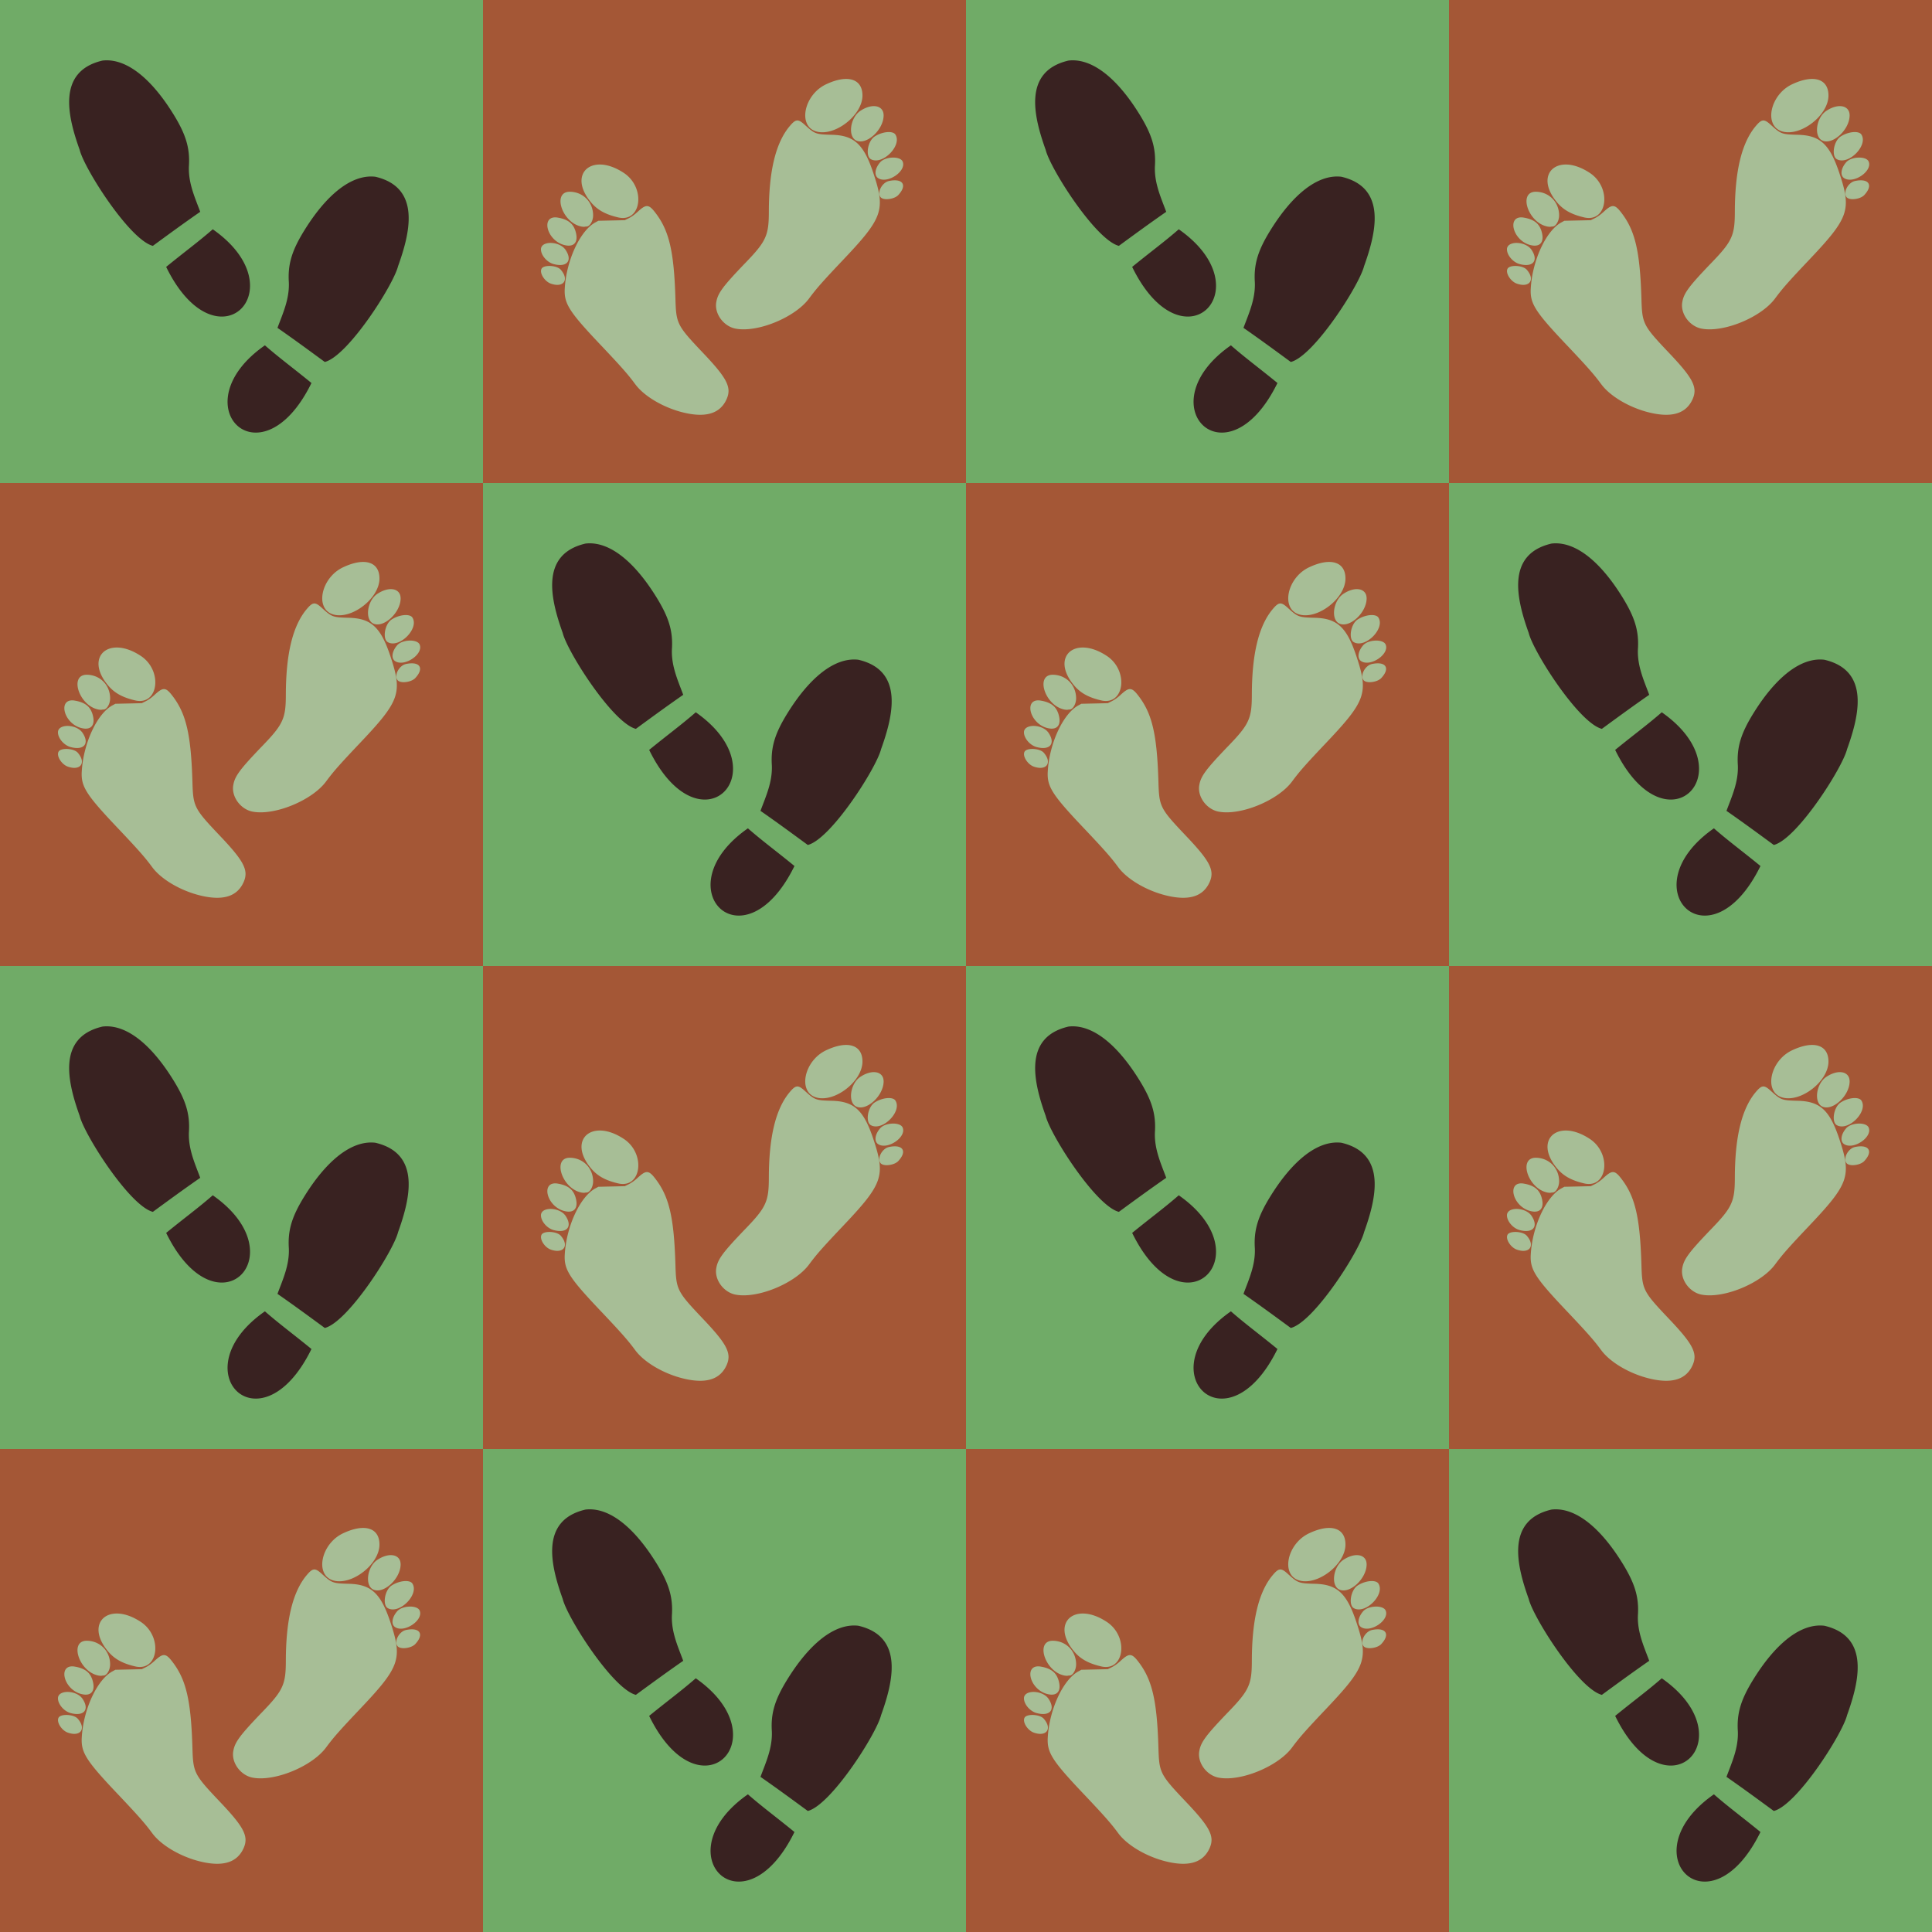
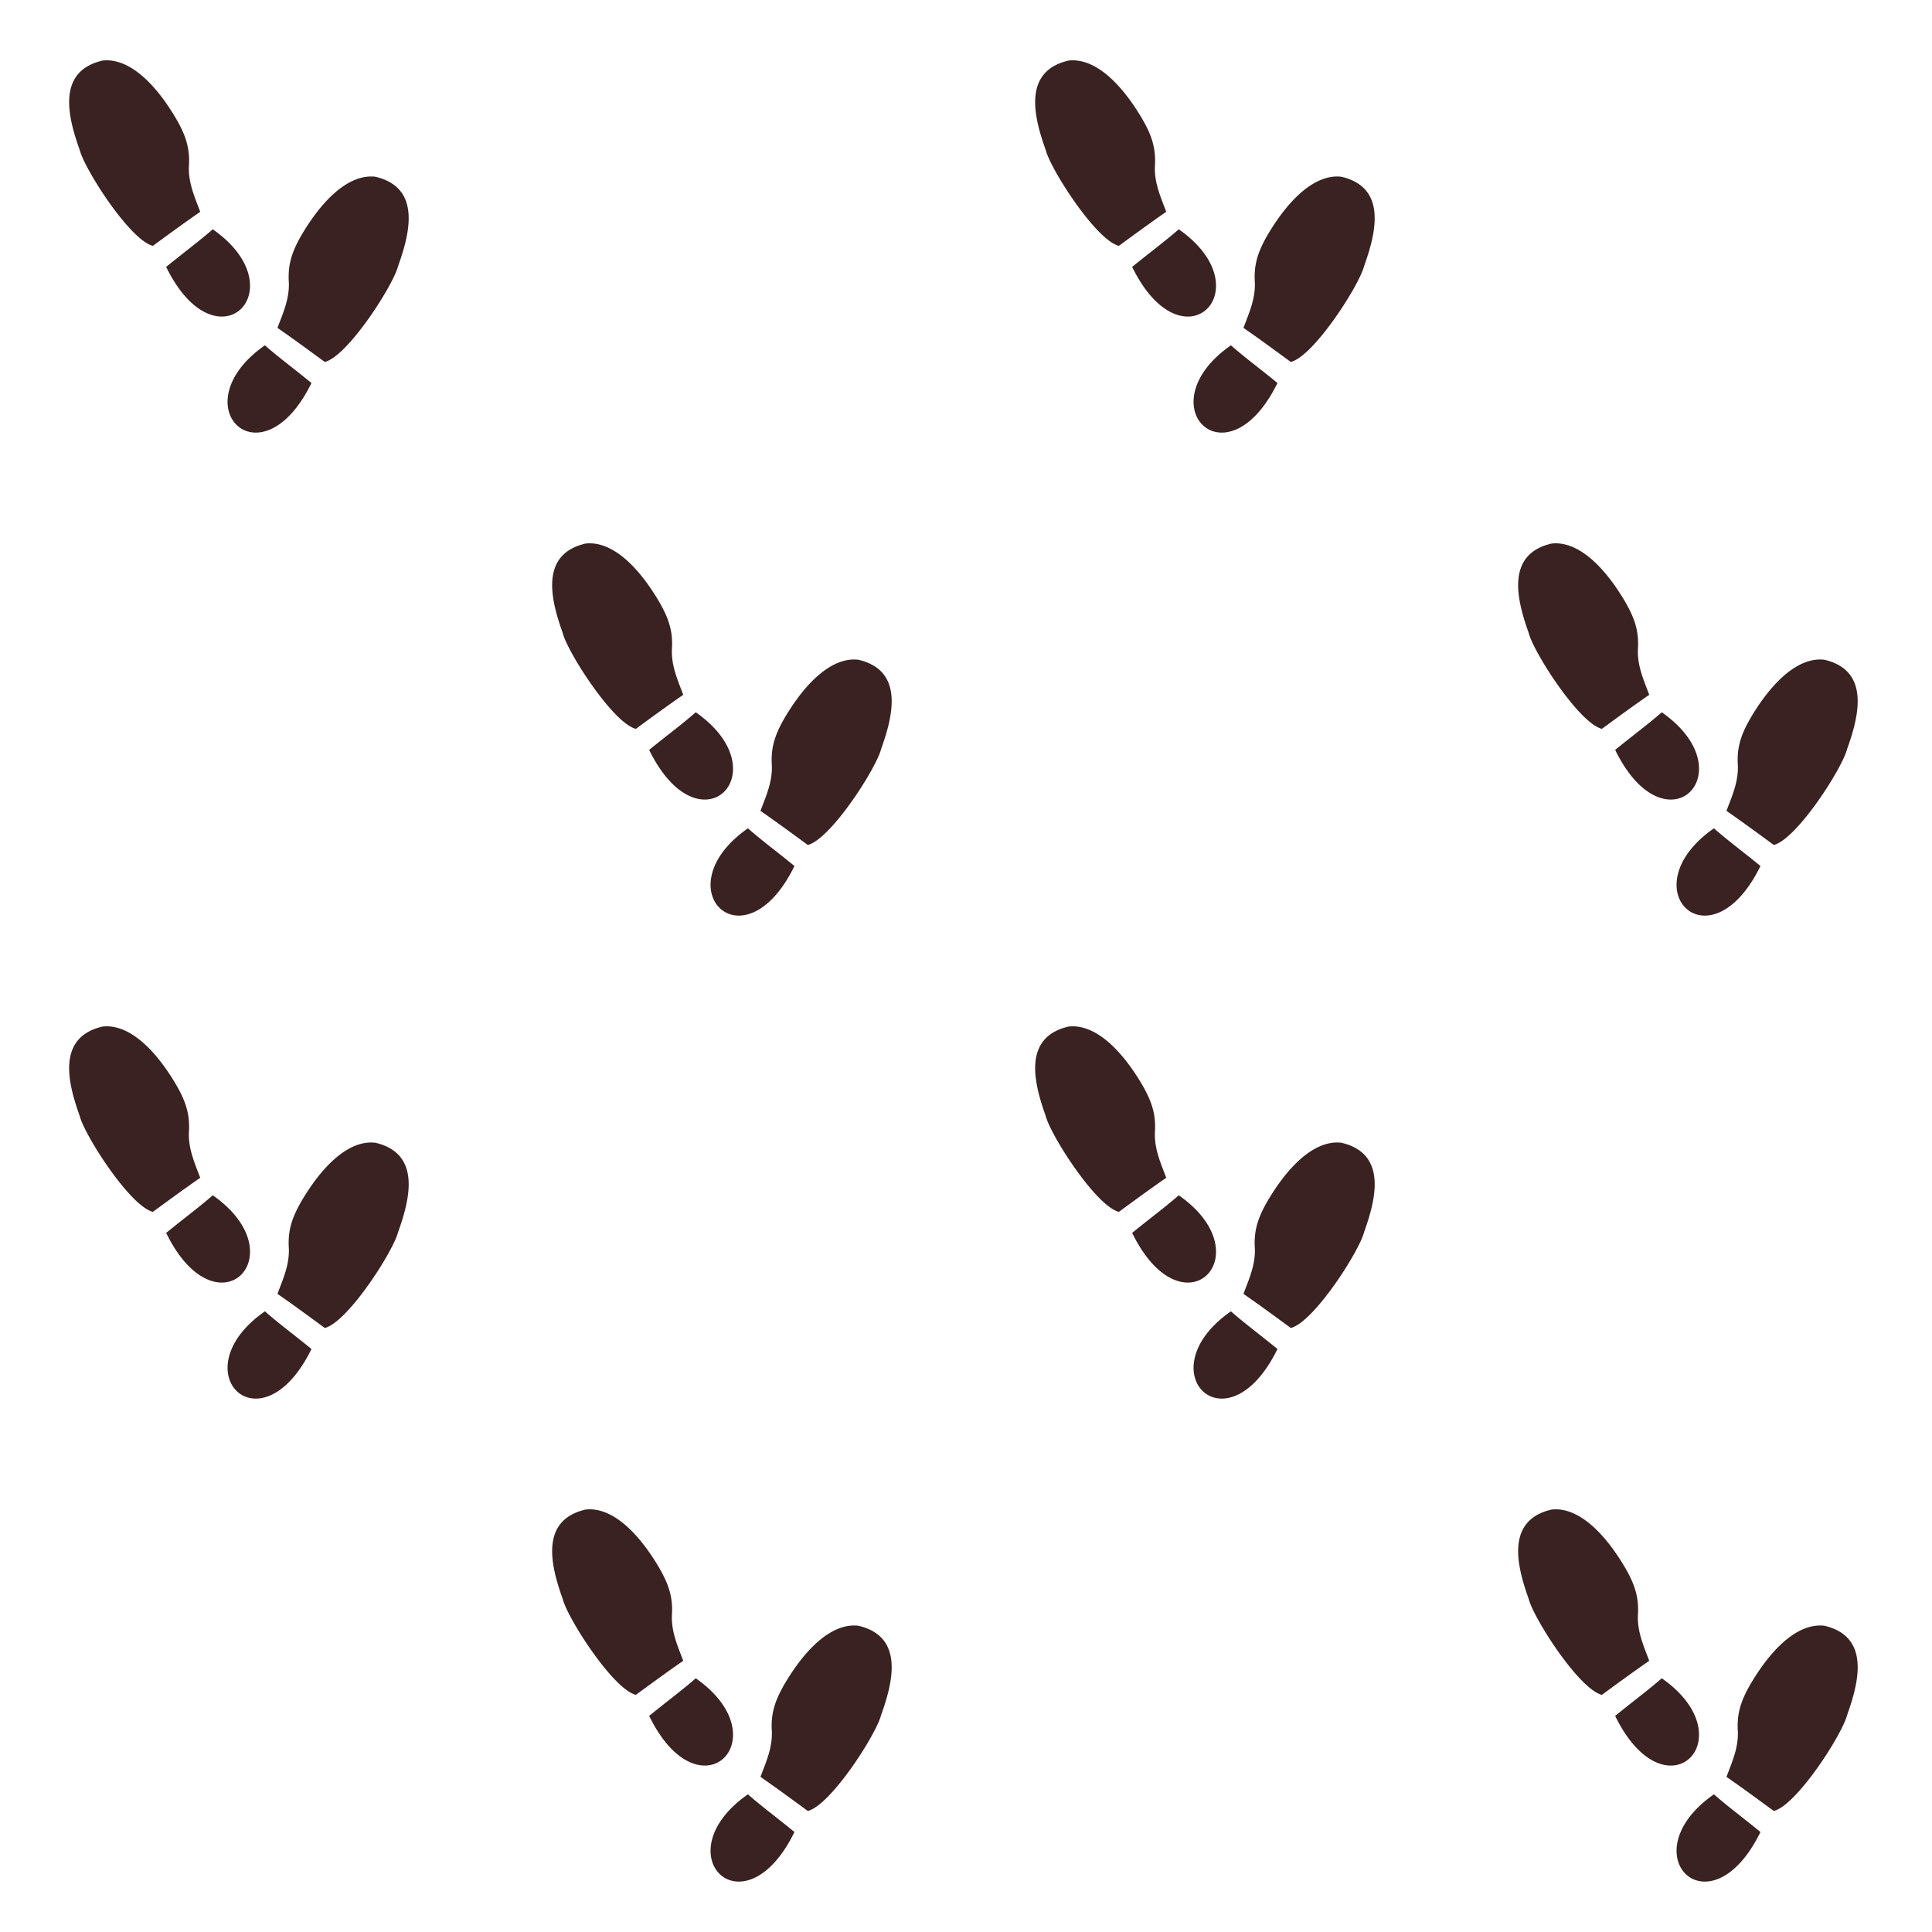
<svg xmlns="http://www.w3.org/2000/svg" width="1000" height="1000" viewBox="0 0 1000 1000">
-   <path d="M0 0h1000v1000H0z" fill="#70ab67" />
-   <path d="M250 0v250h250V0H250zm250 250v250h250V250H500zm250 0h250V0H750v250zm0 250v250h250V500H750zm0 250H500v250h250V750zm-250 0V500H250v250h250zm-250 0H0v250h250V750zm0-250V250H0v250h250z" fill="#a45736" />
-   <path d="M438.412 40.87c-2.99-.103-6.69.802-10.873 2.782-11.411 5.405-14.747 21.574-5.033 24.389 9.556 2.77 23.904-8.39 23.904-18.592 0-5.442-3.014-8.41-7.998-8.58zm500 0c-2.99-.103-6.69.802-10.873 2.782-11.411 5.405-14.747 21.574-5.033 24.389 9.556 2.77 23.904-8.39 23.904-18.592 0-5.442-3.014-8.41-7.998-8.58zM452.74 54.946c-2.13-.127-4.773.654-7.44 2.442-5.312 3.562-6.592 13.37-2.007 15.394 5.362 2.367 14.049-5.684 14.066-13.039.008-2.966-1.88-4.633-4.619-4.797zm500 0c-2.13-.127-4.773.654-7.44 2.442-5.312 3.562-6.592 13.37-2.007 15.394 5.362 2.367 14.049-5.684 14.066-13.039.008-2.966-1.88-4.633-4.619-4.797zM412.56 62.36c-1.134.083-2.217 1.043-3.801 2.922-7.238 8.588-10.78 23.15-10.805 44.426-.014 12.107-1.444 15.257-11.799 26.008-12.089 12.55-14.7 16.083-15.445 20.89-.907 5.858 3.84 12.275 9.977 13.485 11.276 2.223 30.761-5.74 38.048-15.55 3.975-5.352 6.918-8.691 17.596-19.964 20.68-21.83 22.09-25.85 15.752-44.908-4.987-14.997-9.958-19.61-21.437-19.897-8.356-.209-8.88-.4-13.983-5.066-1.786-1.634-2.97-2.428-4.103-2.346zm500 0c-1.134.083-2.217 1.043-3.801 2.922-7.238 8.588-10.78 23.15-10.805 44.426-.014 12.107-1.444 15.257-11.799 26.008-12.089 12.55-14.7 16.083-15.445 20.89-.907 5.858 3.84 12.275 9.977 13.485 11.276 2.223 30.761-5.74 38.048-15.55 3.975-5.352 6.918-8.691 17.596-19.964 20.68-21.83 22.09-25.85 15.752-44.908-4.987-14.997-9.958-19.61-21.437-19.897-8.356-.209-8.88-.4-13.983-5.066-1.786-1.634-2.97-2.428-4.103-2.346zm-452.801 6c-2.187.062-4.892.87-7.084 2.323-3.584 2.373-4.829 10.137-1.883 11.738 5.99 3.256 16.32-7.2 12.648-12.803-.59-.902-1.98-1.306-3.681-1.258zm500 0c-2.187.062-4.892.87-7.084 2.323-3.584 2.373-4.829 10.137-1.883 11.738 5.99 3.256 16.32-7.2 12.648-12.803-.59-.902-1.98-1.306-3.681-1.258zM461.906 81.57c-2.436.082-5.048.92-6.369 2.464-2.747 3.21-3.165 6.819-.953 8.21 4.849 3.046 14.7-3.665 12.635-8.608-.618-1.478-2.877-2.15-5.313-2.067zm500 0c-2.436.082-5.048.92-6.369 2.464-2.747 3.21-3.165 6.819-.953 8.21 4.849 3.046 14.7-3.665 12.635-8.608-.618-1.478-2.877-2.15-5.313-2.067zm-651.549 3.587c-9.152.062-13.304 8.888-4.527 19.475 3.323 4.009 7.485 6.337 14.106 7.896 12.1 2.851 14.466-15.375 2.986-22.998-4.638-3.08-8.983-4.397-12.565-4.373zm500 0c-9.152.062-13.304 8.888-4.527 19.475 3.323 4.009 7.485 6.337 14.106 7.896 12.1 2.851 14.466-15.375 2.986-22.998-4.638-3.08-8.983-4.397-12.565-4.373zm-347.744 8.192c-.744.035-1.566.144-2.465.334-3.726.786-6.457 6.286-4.228 8.515 1.639 1.64 7.02.904 9.016-1.23 4.203-4.498 2.886-7.864-2.323-7.62zm500 0c-.744.035-1.566.144-2.465.334-3.726.786-6.457 6.286-4.228 8.515 1.639 1.64 7.02.904 9.016-1.23 4.203-4.498 2.886-7.864-2.323-7.62zm-667.564 5.9c-9.405-.163-4.205 15.953 5.803 17.986.646.131 1.431.188 1.744.125a6.793 6.793 0 011.045-.117c1.65-.013 3.345-2.896 3.355-5.707.023-6.87-5.129-12.168-11.947-12.287zm500 0c-9.405-.163-4.205 15.953 5.803 17.986.646.131 1.431.188 1.744.125a6.793 6.793 0 011.045-.117c1.65-.013 3.345-2.896 3.355-5.707.023-6.87-5.129-12.168-11.947-12.287zm-460.389 7.43c-1.223.096-2.576 1.08-4.543 2.888-1.658 1.525-3.224 2.66-4.623 3.354l-2.115 1.049-6.838.152-6.838.152-1.549.844c-7.948 4.327-15.083 19.807-15.845 34.383-.398 7.602 2.339 11.907 18.255 28.707 10.966 11.574 14.527 15.607 18.192 20.6 5.117 6.972 16.783 13.378 27.937 15.343 9.682 1.706 15.987-.597 19.133-6.988 3.13-6.358.871-11.012-11.86-24.416-13.482-14.197-13.985-15.167-14.357-27.846-.709-24.155-3.118-34.94-9.843-44.056-2.175-2.948-3.533-4.29-5.106-4.166zm500 0c-1.223.096-2.576 1.08-4.543 2.888-1.658 1.525-3.224 2.66-4.623 3.354l-2.115 1.049-6.838.152-6.838.152-1.549.844c-7.948 4.327-15.083 19.807-15.845 34.383-.398 7.602 2.339 11.907 18.255 28.707 10.966 11.574 14.527 15.607 18.192 20.6 5.117 6.972 16.783 13.378 27.937 15.343 9.682 1.706 15.987-.597 19.133-6.988 3.13-6.358.871-11.012-11.86-24.416-13.482-14.197-13.985-15.167-14.357-27.846-.709-24.155-3.118-34.94-9.843-44.056-2.175-2.948-3.533-4.29-5.106-4.166zm-547.43 5.832c-7.082.139-3.997 11.877 4.655 14.26 5.083 1.4 7.541-1.212 6.154-6.538-1.149-4.41-3.858-6.63-9.256-7.587a8.02 8.02 0 00-1.553-.135zm500 0c-7.082.139-3.997 11.877 4.655 14.26 5.083 1.4 7.541-1.212 6.154-6.538-1.149-4.41-3.858-6.63-9.256-7.587a8.02 8.02 0 00-1.553-.135zm-502.005 13.236c-2.806-.07-5.225 1.014-5.225 3.303 0 3.075 3.125 6.71 6.56 7.635 6.865 1.845 9.9-1.736 6.202-7.319-1.541-2.326-4.732-3.55-7.537-3.619zm500 0c-2.806-.07-5.225 1.014-5.225 3.303 0 3.075 3.125 6.71 6.56 7.635 6.865 1.845 9.9-1.736 6.202-7.319-1.541-2.326-4.732-3.55-7.537-3.619zm-501.06 11.912c-1.783.03-3.359.49-3.858 1.424-1.19 2.221 1.563 6.606 4.859 7.744 6.58 2.273 9.606-2.063 5.057-7.244-1.133-1.29-3.767-1.962-6.059-1.924zm500 0c-1.783.03-3.359.49-3.858 1.424-1.19 2.221 1.563 6.606 4.859 7.744 6.58 2.273 9.606-2.063 5.057-7.244-1.133-1.29-3.767-1.962-6.059-1.924zM188.411 290.87c-2.99-.102-6.69.803-10.873 2.783-11.411 5.405-14.747 21.574-5.033 24.389 9.556 2.77 23.904-8.39 23.904-18.592 0-5.442-3.014-8.41-7.998-8.58zm500 0c-2.99-.102-6.69.803-10.873 2.783-11.411 5.405-14.747 21.574-5.033 24.389 9.556 2.77 23.904-8.39 23.904-18.592 0-5.442-3.014-8.41-7.998-8.58zM202.74 304.947c-2.13-.127-4.773.654-7.44 2.442-5.312 3.562-6.592 13.37-2.007 15.394 5.362 2.367 14.048-5.684 14.066-13.039.008-2.966-1.88-4.633-4.619-4.797zm500 0c-2.13-.127-4.773.654-7.44 2.442-5.312 3.562-6.592 13.37-2.007 15.394 5.362 2.367 14.049-5.684 14.066-13.039.008-2.966-1.88-4.633-4.619-4.797zM162.56 312.36c-1.134.083-2.217 1.043-3.801 2.922-7.238 8.588-10.78 23.15-10.805 44.426-.014 12.107-1.444 15.257-11.799 26.008-12.089 12.55-14.7 16.083-15.445 20.89-.907 5.858 3.84 12.275 9.977 13.485 11.276 2.223 30.761-5.74 38.048-15.55 3.975-5.352 6.918-8.691 17.596-19.964 20.68-21.83 22.09-25.85 15.752-44.908-4.987-14.997-9.958-19.61-21.437-19.897-8.356-.209-8.88-.4-13.983-5.066-1.786-1.634-2.97-2.428-4.103-2.346zm500 0c-1.134.083-2.217 1.043-3.801 2.922-7.238 8.588-10.78 23.15-10.805 44.426-.014 12.107-1.444 15.257-11.799 26.008-12.089 12.55-14.7 16.083-15.445 20.89-.907 5.858 3.84 12.275 9.977 13.485 11.276 2.223 30.761-5.74 38.048-15.55 3.975-5.352 6.918-8.691 17.596-19.964 20.68-21.83 22.09-25.85 15.752-44.908-4.987-14.997-9.958-19.61-21.437-19.897-8.356-.209-8.88-.4-13.983-5.066-1.786-1.634-2.97-2.428-4.103-2.346zm-452.801 6c-2.187.062-4.892.87-7.084 2.323-3.584 2.373-4.829 10.137-1.883 11.738 5.99 3.256 16.32-7.2 12.648-12.803-.59-.902-1.98-1.306-3.681-1.258zm500 0c-2.187.062-4.892.87-7.084 2.323-3.584 2.373-4.829 10.137-1.883 11.738 5.99 3.256 16.32-7.2 12.648-12.803-.59-.902-1.98-1.306-3.681-1.258zm-497.852 13.21c-2.436.082-5.048.92-6.369 2.464-2.747 3.21-3.165 6.819-.953 8.21 4.849 3.046 14.7-3.665 12.635-8.608-.618-1.478-2.877-2.15-5.313-2.067zm500 0c-2.436.082-5.048.92-6.369 2.464-2.747 3.21-3.165 6.819-.953 8.21 4.849 3.046 14.7-3.665 12.635-8.608-.618-1.478-2.877-2.15-5.313-2.067zm-651.549 3.587c-9.152.062-13.304 8.888-4.527 19.475 3.323 4.009 7.485 6.337 14.106 7.896 12.1 2.851 14.466-15.375 2.986-22.998-4.638-3.08-8.983-4.397-12.565-4.373zm500 0c-9.152.062-13.304 8.888-4.527 19.475 3.323 4.009 7.485 6.337 14.106 7.896 12.1 2.851 14.466-15.375 2.986-22.998-4.638-3.08-8.983-4.397-12.565-4.373zm-347.744 8.192c-.744.035-1.566.144-2.465.334-3.726.786-6.457 6.286-4.228 8.515 1.639 1.64 7.02.904 9.016-1.23 4.203-4.498 2.886-7.864-2.323-7.62zm500 0c-.744.035-1.566.144-2.465.334-3.726.786-6.457 6.286-4.228 8.515 1.639 1.64 7.02.904 9.016-1.23 4.203-4.498 2.886-7.864-2.323-7.62zm-667.564 5.9c-9.405-.163-4.205 15.953 5.803 17.986.646.131 1.431.188 1.744.125a6.806 6.806 0 011.045-.117c1.65-.013 3.346-2.896 3.355-5.707.023-6.87-5.129-12.168-11.947-12.287zm500 0c-9.405-.163-4.205 15.953 5.803 17.986.646.131 1.431.188 1.744.125a6.806 6.806 0 011.045-.117c1.65-.013 3.345-2.896 3.355-5.707.023-6.87-5.129-12.168-11.947-12.287zm-460.389 7.43c-1.223.096-2.576 1.08-4.543 2.888-1.658 1.525-3.224 2.66-4.623 3.354l-2.115 1.049-6.838.152-6.838.152-1.549.844c-7.948 4.327-15.083 19.807-15.845 34.383-.398 7.602 2.339 11.907 18.255 28.707 10.966 11.574 14.527 15.607 18.192 20.6 5.117 6.972 16.783 13.378 27.937 15.343 9.682 1.706 15.987-.597 19.133-6.988 3.13-6.358.871-11.012-11.86-24.416C100.485 418.55 99.982 417.58 99.61 404.9c-.709-24.155-3.118-34.94-9.843-44.056-2.175-2.948-3.533-4.29-5.106-4.166zm500 0c-1.223.096-2.576 1.08-4.543 2.888-1.658 1.525-3.224 2.66-4.623 3.354l-2.115 1.049-6.838.152-6.838.152-1.549.844c-7.948 4.327-15.083 19.807-15.845 34.383-.398 7.602 2.339 11.907 18.255 28.707 10.966 11.574 14.527 15.607 18.192 20.6 5.117 6.972 16.783 13.378 27.937 15.343 9.682 1.706 15.987-.597 19.133-6.988 3.13-6.358.871-11.012-11.86-24.416-13.482-14.197-13.985-15.167-14.357-27.846-.709-24.155-3.118-34.94-9.843-44.056-2.175-2.948-3.533-4.29-5.106-4.166zM37.23 362.51c-7.082.139-3.997 11.877 4.655 14.26 5.083 1.4 7.541-1.212 6.154-6.538-1.149-4.41-3.858-6.63-9.256-7.587a8.02 8.02 0 00-1.553-.135zm500 0c-7.082.139-3.997 11.877 4.655 14.26 5.083 1.4 7.541-1.212 6.154-6.538-1.149-4.41-3.858-6.63-9.256-7.587a8.02 8.02 0 00-1.553-.135zM35.225 375.746c-2.806-.07-5.225 1.014-5.225 3.303 0 3.075 3.125 6.71 6.56 7.635 6.865 1.845 9.9-1.736 6.202-7.319-1.541-2.326-4.732-3.55-7.537-3.619zm500 0c-2.806-.07-5.225 1.014-5.225 3.303 0 3.075 3.125 6.71 6.56 7.635 6.865 1.845 9.9-1.736 6.202-7.319-1.541-2.326-4.732-3.55-7.537-3.619zm-501.06 11.912c-1.783.03-3.359.49-3.858 1.424-1.19 2.221 1.563 6.606 4.859 7.744 6.58 2.273 9.606-2.063 5.057-7.244-1.133-1.29-3.767-1.962-6.059-1.924zm500 0c-1.783.03-3.359.49-3.858 1.424-1.19 2.221 1.563 6.606 4.859 7.744 6.58 2.273 9.606-2.063 5.057-7.244-1.133-1.29-3.767-1.962-6.059-1.924zM438.411 540.87c-2.99-.102-6.69.803-10.873 2.783-11.411 5.405-14.747 21.574-5.033 24.389 9.556 2.77 23.904-8.39 23.904-18.592 0-5.442-3.014-8.41-7.998-8.58zm500 0c-2.99-.102-6.69.803-10.873 2.783-11.411 5.405-14.747 21.574-5.033 24.389 9.556 2.77 23.904-8.39 23.904-18.592 0-5.442-3.014-8.41-7.998-8.58zM452.74 554.947c-2.13-.127-4.773.654-7.44 2.442-5.312 3.562-6.592 13.37-2.007 15.394 5.362 2.367 14.049-5.684 14.066-13.039.008-2.966-1.88-4.633-4.619-4.797zm500 0c-2.13-.127-4.773.654-7.44 2.442-5.312 3.562-6.592 13.37-2.007 15.394 5.362 2.367 14.049-5.684 14.066-13.039.008-2.966-1.88-4.633-4.619-4.797zM412.56 562.36c-1.134.083-2.217 1.043-3.801 2.922-7.238 8.588-10.78 23.15-10.805 44.426-.014 12.107-1.444 15.257-11.799 26.008-12.089 12.55-14.7 16.083-15.445 20.89-.907 5.858 3.84 12.275 9.977 13.485 11.276 2.223 30.761-5.74 38.048-15.55 3.975-5.352 6.918-8.691 17.596-19.964 20.68-21.83 22.09-25.85 15.752-44.908-4.987-14.997-9.958-19.61-21.437-19.897-8.356-.209-8.88-.4-13.983-5.066-1.786-1.634-2.97-2.428-4.103-2.346zm500 0c-1.134.083-2.217 1.043-3.801 2.922-7.238 8.588-10.78 23.15-10.805 44.426-.014 12.107-1.444 15.257-11.799 26.008-12.089 12.55-14.7 16.083-15.445 20.89-.907 5.858 3.84 12.275 9.977 13.485 11.276 2.223 30.761-5.74 38.048-15.55 3.975-5.352 6.918-8.691 17.596-19.964 20.68-21.83 22.09-25.85 15.752-44.908-4.987-14.997-9.958-19.61-21.437-19.897-8.356-.209-8.88-.4-13.983-5.066-1.786-1.634-2.97-2.428-4.103-2.346zm-452.801 6c-2.187.062-4.892.87-7.084 2.323-3.584 2.373-4.829 10.137-1.883 11.738 5.99 3.256 16.32-7.2 12.648-12.803-.59-.902-1.98-1.306-3.681-1.258zm500 0c-2.187.062-4.892.87-7.084 2.323-3.584 2.373-4.829 10.137-1.883 11.738 5.99 3.256 16.32-7.2 12.648-12.803-.59-.902-1.98-1.306-3.681-1.258zm-497.852 13.21c-2.436.082-5.048.92-6.369 2.464-2.747 3.21-3.165 6.819-.953 8.21 4.849 3.046 14.7-3.665 12.635-8.608-.618-1.478-2.877-2.15-5.313-2.067zm500 0c-2.436.082-5.048.92-6.369 2.464-2.747 3.21-3.165 6.819-.953 8.21 4.849 3.046 14.7-3.665 12.635-8.608-.618-1.478-2.877-2.15-5.313-2.067zm-651.549 3.587c-9.152.062-13.304 8.888-4.527 19.475 3.323 4.009 7.485 6.337 14.106 7.896 12.1 2.851 14.466-15.375 2.986-22.998-4.638-3.08-8.983-4.397-12.565-4.373zm500 0c-9.152.062-13.304 8.888-4.527 19.475 3.323 4.009 7.485 6.337 14.106 7.896 12.1 2.851 14.466-15.375 2.986-22.998-4.638-3.08-8.983-4.397-12.565-4.373zm-347.744 8.192c-.744.035-1.566.144-2.465.334-3.726.786-6.457 6.286-4.228 8.515 1.639 1.64 7.02.904 9.016-1.23 4.203-4.498 2.886-7.864-2.323-7.62zm500 0c-.744.035-1.566.144-2.465.334-3.726.786-6.457 6.286-4.228 8.515 1.639 1.64 7.02.904 9.016-1.23 4.203-4.498 2.886-7.864-2.323-7.62zm-667.564 5.9c-9.405-.163-4.205 15.953 5.803 17.986.646.131 1.431.188 1.744.125a6.793 6.793 0 011.045-.117c1.65-.013 3.345-2.896 3.355-5.707.023-6.87-5.129-12.168-11.947-12.287zm500 0c-9.405-.163-4.205 15.953 5.803 17.986.646.131 1.431.188 1.744.125a6.793 6.793 0 011.045-.117c1.65-.013 3.345-2.896 3.355-5.707.023-6.87-5.129-12.168-11.947-12.287zm-460.389 7.43c-1.223.096-2.576 1.08-4.543 2.888-1.658 1.525-3.224 2.66-4.623 3.354l-2.115 1.049-6.838.152-6.838.152-1.549.844c-7.948 4.327-15.083 19.807-15.845 34.383-.398 7.602 2.339 11.907 18.255 28.707 10.966 11.574 14.527 15.607 18.192 20.6 5.117 6.972 16.783 13.378 27.937 15.343 9.682 1.706 15.987-.597 19.133-6.988 3.13-6.358.871-11.012-11.86-24.416-13.482-14.197-13.985-15.167-14.357-27.846-.709-24.155-3.118-34.94-9.843-44.056-2.175-2.948-3.533-4.29-5.106-4.166zm500 0c-1.223.096-2.576 1.08-4.543 2.888-1.658 1.525-3.224 2.66-4.623 3.354l-2.115 1.049-6.838.152-6.838.152-1.549.844c-7.948 4.327-15.083 19.807-15.845 34.383-.398 7.602 2.339 11.907 18.255 28.707 10.966 11.574 14.527 15.607 18.192 20.6 5.117 6.972 16.783 13.378 27.937 15.343 9.682 1.706 15.987-.597 19.133-6.988 3.13-6.358.871-11.012-11.86-24.416-13.482-14.197-13.985-15.167-14.357-27.846-.709-24.155-3.118-34.94-9.843-44.056-2.175-2.948-3.533-4.29-5.106-4.166zm-547.43 5.832c-7.082.139-3.997 11.877 4.655 14.26 5.083 1.4 7.541-1.212 6.154-6.538-1.149-4.41-3.858-6.63-9.256-7.587a8.02 8.02 0 00-1.553-.135zm500 0c-7.082.139-3.997 11.877 4.655 14.26 5.083 1.4 7.541-1.212 6.154-6.538-1.149-4.41-3.858-6.63-9.256-7.587a8.02 8.02 0 00-1.553-.135zm-502.005 13.236c-2.806-.07-5.225 1.014-5.225 3.303 0 3.075 3.125 6.71 6.56 7.635 6.865 1.845 9.9-1.736 6.202-7.319-1.541-2.326-4.732-3.55-7.537-3.619zm500 0c-2.806-.07-5.225 1.014-5.225 3.303 0 3.075 3.125 6.71 6.56 7.635 6.865 1.845 9.9-1.736 6.202-7.319-1.541-2.326-4.732-3.55-7.537-3.619zm-501.06 11.912c-1.783.03-3.359.49-3.858 1.424-1.19 2.221 1.563 6.606 4.859 7.744 6.58 2.273 9.606-2.063 5.057-7.244-1.133-1.29-3.767-1.962-6.059-1.924zm500 0c-1.783.03-3.359.49-3.858 1.424-1.19 2.221 1.563 6.606 4.859 7.744 6.58 2.273 9.606-2.063 5.057-7.244-1.133-1.29-3.767-1.962-6.059-1.924zM188.411 790.87c-2.99-.102-6.69.803-10.873 2.783-11.411 5.405-14.747 21.574-5.033 24.389 9.556 2.77 23.904-8.39 23.904-18.592 0-5.442-3.014-8.41-7.998-8.58zm500 0c-2.99-.102-6.69.803-10.873 2.783-11.411 5.405-14.747 21.574-5.033 24.389 9.556 2.77 23.904-8.39 23.904-18.592 0-5.442-3.014-8.41-7.998-8.58zM202.74 804.947c-2.13-.127-4.773.654-7.44 2.442-5.312 3.562-6.592 13.37-2.007 15.394 5.362 2.367 14.048-5.684 14.066-13.039.008-2.966-1.88-4.633-4.619-4.797zm500 0c-2.13-.127-4.773.654-7.44 2.442-5.312 3.562-6.592 13.37-2.007 15.394 5.362 2.367 14.049-5.684 14.066-13.039.008-2.966-1.88-4.633-4.619-4.797zM162.56 812.36c-1.134.083-2.217 1.043-3.801 2.922-7.238 8.588-10.78 23.15-10.805 44.426-.014 12.107-1.444 15.257-11.799 26.008-12.089 12.55-14.7 16.083-15.445 20.89-.907 5.858 3.84 12.275 9.977 13.485 11.276 2.223 30.761-5.74 38.048-15.55 3.975-5.352 6.918-8.691 17.596-19.964 20.68-21.83 22.09-25.85 15.752-44.908-4.987-14.997-9.958-19.61-21.437-19.897-8.356-.209-8.88-.4-13.983-5.066-1.786-1.634-2.97-2.428-4.103-2.346zm500 0c-1.134.083-2.217 1.043-3.801 2.922-7.238 8.588-10.78 23.15-10.805 44.426-.014 12.107-1.444 15.257-11.799 26.008-12.089 12.55-14.7 16.083-15.445 20.89-.907 5.858 3.84 12.275 9.977 13.485 11.276 2.223 30.761-5.74 38.048-15.55 3.975-5.352 6.918-8.691 17.596-19.964 20.68-21.83 22.09-25.85 15.752-44.908-4.987-14.997-9.958-19.61-21.437-19.897-8.356-.209-8.88-.4-13.983-5.066-1.786-1.634-2.97-2.428-4.103-2.346zm-452.801 6c-2.187.062-4.892.87-7.084 2.323-3.584 2.373-4.829 10.137-1.883 11.738 5.99 3.256 16.32-7.2 12.648-12.803-.59-.902-1.98-1.306-3.681-1.258zm500 0c-2.187.062-4.892.87-7.084 2.323-3.584 2.373-4.829 10.137-1.883 11.738 5.99 3.256 16.32-7.2 12.648-12.803-.59-.902-1.98-1.306-3.681-1.258zm-497.852 13.21c-2.436.082-5.048.92-6.369 2.464-2.747 3.21-3.165 6.819-.953 8.21 4.849 3.046 14.7-3.665 12.635-8.608-.618-1.478-2.877-2.15-5.313-2.067zm500 0c-2.436.082-5.048.92-6.369 2.464-2.747 3.21-3.165 6.819-.953 8.21 4.849 3.046 14.7-3.665 12.635-8.608-.618-1.478-2.877-2.15-5.313-2.067zm-651.549 3.587c-9.152.062-13.304 8.888-4.527 19.475 3.323 4.009 7.485 6.337 14.106 7.896 12.1 2.851 14.466-15.375 2.986-22.998-4.638-3.08-8.983-4.397-12.565-4.373zm500 0c-9.152.062-13.304 8.888-4.527 19.475 3.323 4.009 7.485 6.337 14.106 7.896 12.1 2.851 14.466-15.375 2.986-22.998-4.638-3.08-8.983-4.397-12.565-4.373zm-347.744 8.192c-.744.035-1.566.144-2.465.334-3.726.786-6.457 6.286-4.228 8.515 1.639 1.64 7.02.904 9.016-1.23 4.203-4.498 2.886-7.864-2.323-7.62zm500 0c-.744.035-1.566.144-2.465.334-3.726.786-6.457 6.286-4.228 8.515 1.639 1.64 7.02.904 9.016-1.23 4.203-4.498 2.886-7.864-2.323-7.62zm-667.564 5.9c-9.405-.163-4.205 15.953 5.803 17.986.646.131 1.431.188 1.744.125a6.794 6.794 0 011.045-.117c1.65-.013 3.346-2.896 3.355-5.707.023-6.87-5.129-12.168-11.947-12.287zm500 0c-9.405-.163-4.205 15.953 5.803 17.986.646.131 1.431.188 1.744.125a6.793 6.793 0 011.045-.117c1.65-.013 3.345-2.896 3.355-5.707.023-6.87-5.129-12.168-11.947-12.287zm-460.389 7.43c-1.223.096-2.576 1.08-4.543 2.888-1.658 1.525-3.224 2.66-4.623 3.354l-2.115 1.049-6.838.152-6.838.152-1.549.844c-7.948 4.327-15.083 19.807-15.845 34.383-.398 7.602 2.339 11.907 18.255 28.707 10.966 11.574 14.527 15.607 18.192 20.6 5.117 6.972 16.783 13.378 27.937 15.343 9.682 1.706 15.987-.597 19.133-6.988 3.13-6.358.871-11.012-11.86-24.416C100.485 918.55 99.982 917.58 99.61 904.9c-.709-24.155-3.118-34.94-9.843-44.056-2.175-2.948-3.533-4.29-5.106-4.166zm500 0c-1.223.096-2.576 1.08-4.543 2.888-1.658 1.525-3.224 2.66-4.623 3.354l-2.115 1.049-6.838.152-6.838.152-1.549.844c-7.948 4.327-15.083 19.807-15.845 34.383-.398 7.602 2.339 11.907 18.255 28.707 10.966 11.574 14.527 15.607 18.192 20.6 5.117 6.972 16.783 13.378 27.937 15.343 9.682 1.706 15.987-.597 19.133-6.988 3.13-6.358.871-11.012-11.86-24.416-13.482-14.197-13.985-15.167-14.357-27.846-.709-24.155-3.118-34.94-9.843-44.056-2.175-2.948-3.533-4.29-5.106-4.166zM37.23 862.51c-7.082.139-3.997 11.877 4.655 14.26 5.083 1.4 7.541-1.212 6.154-6.538-1.149-4.41-3.858-6.63-9.256-7.587a8.02 8.02 0 00-1.553-.135zm500 0c-7.082.139-3.997 11.877 4.655 14.26 5.083 1.4 7.541-1.212 6.154-6.538-1.149-4.41-3.858-6.63-9.256-7.587a8.02 8.02 0 00-1.553-.135zM35.225 875.746c-2.806-.07-5.225 1.014-5.225 3.303 0 3.075 3.125 6.71 6.56 7.635 6.865 1.845 9.9-1.736 6.202-7.319-1.541-2.326-4.732-3.55-7.537-3.619zm500 0c-2.806-.07-5.225 1.014-5.225 3.303 0 3.075 3.125 6.71 6.56 7.635 6.865 1.845 9.9-1.736 6.202-7.319-1.541-2.326-4.732-3.55-7.537-3.619zm-501.06 11.912c-1.783.03-3.359.49-3.858 1.424-1.19 2.221 1.563 6.606 4.859 7.744 6.58 2.273 9.606-2.063 5.057-7.244-1.133-1.29-3.767-1.962-6.059-1.924zm500 0c-1.783.03-3.359.49-3.858 1.424-1.19 2.221 1.563 6.606 4.859 7.744 6.58 2.273 9.606-2.063 5.057-7.244-1.133-1.29-3.767-1.962-6.059-1.924z" fill="#a7be96" />
  <path d="M55.28 31.223a18.862 18.862 0 00-2.218.127c-24.009 5.586-17.83 29.425-11.806 46.27 2.427 9.8 25.879 46.573 37.863 49.634 8.211-6.011 16.273-11.91 24.518-17.625-2.893-7.751-6.222-15.01-5.856-23.611.6-9.305-1.528-16.416-8.078-26.995-11.168-18.037-23.272-27.78-34.424-27.8zm500 0a18.862 18.862 0 00-2.217.127c-24.01 5.586-17.831 29.425-11.807 46.27 2.427 9.8 25.879 46.573 37.863 49.634 8.211-6.011 16.273-11.91 24.518-17.625-2.893-7.751-6.222-15.01-5.856-23.611.6-9.305-1.528-16.416-8.078-26.995-11.168-18.037-23.272-27.78-34.424-27.8zM192.073 91.355c-11.152.007-23.267 9.735-34.459 27.758-6.563 10.57-8.701 17.68-8.113 26.985.355 8.6-2.982 15.854-5.885 23.601 8.237 5.725 16.292 11.636 24.496 17.658 11.988-3.045 35.486-39.79 37.926-49.587 6.045-16.837 12.254-40.67-11.748-46.286a18.864 18.864 0 00-2.217-.129zm500 0c-11.152.007-23.267 9.735-34.459 27.758-6.563 10.57-8.701 17.68-8.113 26.985.355 8.6-2.982 15.854-5.885 23.601 8.237 5.725 16.292 11.636 24.496 17.658 11.988-3.045 35.486-39.79 37.926-49.587 6.045-16.837 12.254-40.67-11.748-46.286a18.864 18.864 0 00-2.217-.129zm-581.947 27.32v.003c-7.509 6.548-14.439 11.57-24.123 19.472 26.235 53.64 68.352 11.47 24.123-19.474zm500 0v.003c-7.509 6.548-14.439 11.57-24.123 19.472 26.235 53.64 68.352 11.47 24.123-19.474zM137.115 178.74c-44.267 30.886-2.202 73.117 24.1 19.504-9.674-7.915-16.6-12.946-24.1-19.504zm500 0c-44.267 30.886-2.202 73.117 24.1 19.504-9.674-7.915-16.6-12.946-24.1-19.504zM305.28 281.223a18.86 18.86 0 00-2.216.127c-24.01 5.586-17.831 29.425-11.807 46.27 2.427 9.8 25.879 46.573 37.863 49.634 8.211-6.011 16.273-11.91 24.518-17.625-2.893-7.751-6.222-15.01-5.856-23.611.6-9.305-1.528-16.416-8.078-26.995-11.168-18.037-23.272-27.78-34.424-27.8zm500 0a18.86 18.86 0 00-2.216.127c-24.01 5.586-17.831 29.425-11.807 46.27 2.427 9.8 25.879 46.573 37.863 49.634 8.211-6.011 16.273-11.91 24.518-17.625-2.893-7.751-6.222-15.01-5.856-23.611.6-9.305-1.528-16.416-8.078-26.995-11.168-18.037-23.272-27.78-34.424-27.8zm-363.205 60.132c-11.152.007-23.267 9.735-34.459 27.758-6.563 10.57-8.701 17.68-8.113 26.985.355 8.6-2.982 15.854-5.885 23.601 8.237 5.725 16.292 11.636 24.496 17.658 11.988-3.045 35.486-39.79 37.926-49.587 6.045-16.837 12.254-40.67-11.748-46.286a18.864 18.864 0 00-2.217-.129zm500 0c-11.152.007-23.267 9.735-34.459 27.758-6.563 10.57-8.701 17.68-8.113 26.985.355 8.6-2.982 15.854-5.885 23.601 8.237 5.725 16.292 11.636 24.496 17.658 11.988-3.045 35.486-39.79 37.926-49.587 6.045-16.837 12.254-40.67-11.748-46.286a18.864 18.864 0 00-2.217-.129zm-581.947 27.32v.003c-7.509 6.548-14.439 11.57-24.123 19.472 26.235 53.64 68.352 11.47 24.123-19.474zm500 0v.003c-7.509 6.548-14.439 11.57-24.123 19.472 26.235 53.64 68.352 11.47 24.123-19.474zM387.115 428.74c-44.267 30.886-2.202 73.117 24.1 19.504-9.674-7.915-16.6-12.946-24.1-19.504zm500 0c-44.267 30.886-2.202 73.117 24.1 19.504-9.674-7.915-16.6-12.946-24.1-19.504zM55.28 531.223a18.86 18.86 0 00-2.217.127c-24.009 5.586-17.83 29.425-11.806 46.27 2.427 9.8 25.879 46.573 37.863 49.634 8.211-6.011 16.273-11.91 24.518-17.625-2.893-7.751-6.222-15.01-5.856-23.611.6-9.305-1.528-16.416-8.078-26.995-11.168-18.037-23.272-27.78-34.424-27.8zm500 0a18.86 18.86 0 00-2.216.127c-24.01 5.586-17.831 29.425-11.807 46.27 2.427 9.8 25.879 46.573 37.863 49.634 8.211-6.011 16.273-11.91 24.518-17.625-2.893-7.751-6.222-15.01-5.856-23.611.6-9.305-1.528-16.416-8.078-26.995-11.168-18.037-23.272-27.78-34.424-27.8zm-363.205 60.132c-11.152.007-23.267 9.735-34.459 27.758-6.563 10.57-8.701 17.68-8.113 26.985.355 8.6-2.982 15.854-5.885 23.601 8.237 5.725 16.292 11.636 24.496 17.658 11.988-3.045 35.486-39.79 37.926-49.587 6.045-16.837 12.254-40.67-11.748-46.286a18.864 18.864 0 00-2.217-.129zm500 0c-11.152.007-23.267 9.735-34.459 27.758-6.563 10.57-8.701 17.68-8.113 26.985.355 8.6-2.982 15.854-5.885 23.601 8.237 5.725 16.292 11.636 24.496 17.658 11.988-3.045 35.486-39.79 37.926-49.587 6.045-16.837 12.254-40.67-11.748-46.286a18.864 18.864 0 00-2.217-.129zm-581.947 27.32v.003c-7.509 6.548-14.439 11.57-24.123 19.472 26.235 53.64 68.352 11.47 24.123-19.474zm500 0v.003c-7.509 6.548-14.439 11.57-24.123 19.472 26.235 53.64 68.352 11.47 24.123-19.474zM137.115 678.74c-44.267 30.886-2.202 73.117 24.1 19.504-9.674-7.915-16.6-12.946-24.1-19.504zm500 0c-44.267 30.886-2.202 73.117 24.1 19.504-9.674-7.915-16.6-12.946-24.1-19.504zM305.28 781.223a18.86 18.86 0 00-2.216.127c-24.01 5.586-17.831 29.425-11.807 46.27 2.427 9.8 25.879 46.573 37.863 49.634 8.211-6.011 16.273-11.91 24.518-17.625-2.893-7.751-6.222-15.01-5.856-23.611.6-9.305-1.528-16.416-8.078-26.995-11.168-18.037-23.272-27.78-34.424-27.8zm500 0a18.86 18.86 0 00-2.216.127c-24.01 5.586-17.831 29.425-11.807 46.27 2.427 9.8 25.879 46.573 37.863 49.634 8.211-6.011 16.273-11.91 24.518-17.625-2.893-7.751-6.222-15.01-5.856-23.611.6-9.305-1.528-16.416-8.078-26.995-11.168-18.037-23.272-27.78-34.424-27.8zm-363.205 60.132c-11.152.007-23.267 9.735-34.459 27.758-6.563 10.57-8.701 17.68-8.113 26.985.355 8.6-2.982 15.854-5.885 23.601 8.237 5.725 16.292 11.636 24.496 17.658 11.988-3.045 35.486-39.79 37.926-49.587 6.045-16.837 12.254-40.67-11.748-46.286a18.864 18.864 0 00-2.217-.129zm500 0c-11.152.007-23.267 9.735-34.459 27.758-6.563 10.57-8.701 17.68-8.113 26.985.355 8.6-2.982 15.854-5.885 23.601 8.237 5.725 16.292 11.636 24.496 17.658 11.988-3.045 35.486-39.79 37.926-49.587 6.045-16.837 12.254-40.67-11.748-46.286a18.864 18.864 0 00-2.217-.129zm-581.947 27.32v.003c-7.509 6.548-14.439 11.57-24.123 19.472 26.235 53.64 68.352 11.47 24.123-19.474zm500 0v.003c-7.509 6.548-14.439 11.57-24.123 19.472 26.235 53.64 68.352 11.47 24.123-19.474zM387.115 928.74c-44.267 30.886-2.202 73.117 24.1 19.504-9.674-7.915-16.6-12.946-24.1-19.504zm500 0c-44.267 30.886-2.202 73.117 24.1 19.504-9.674-7.915-16.6-12.946-24.1-19.504z" fill="#392221" />
</svg>